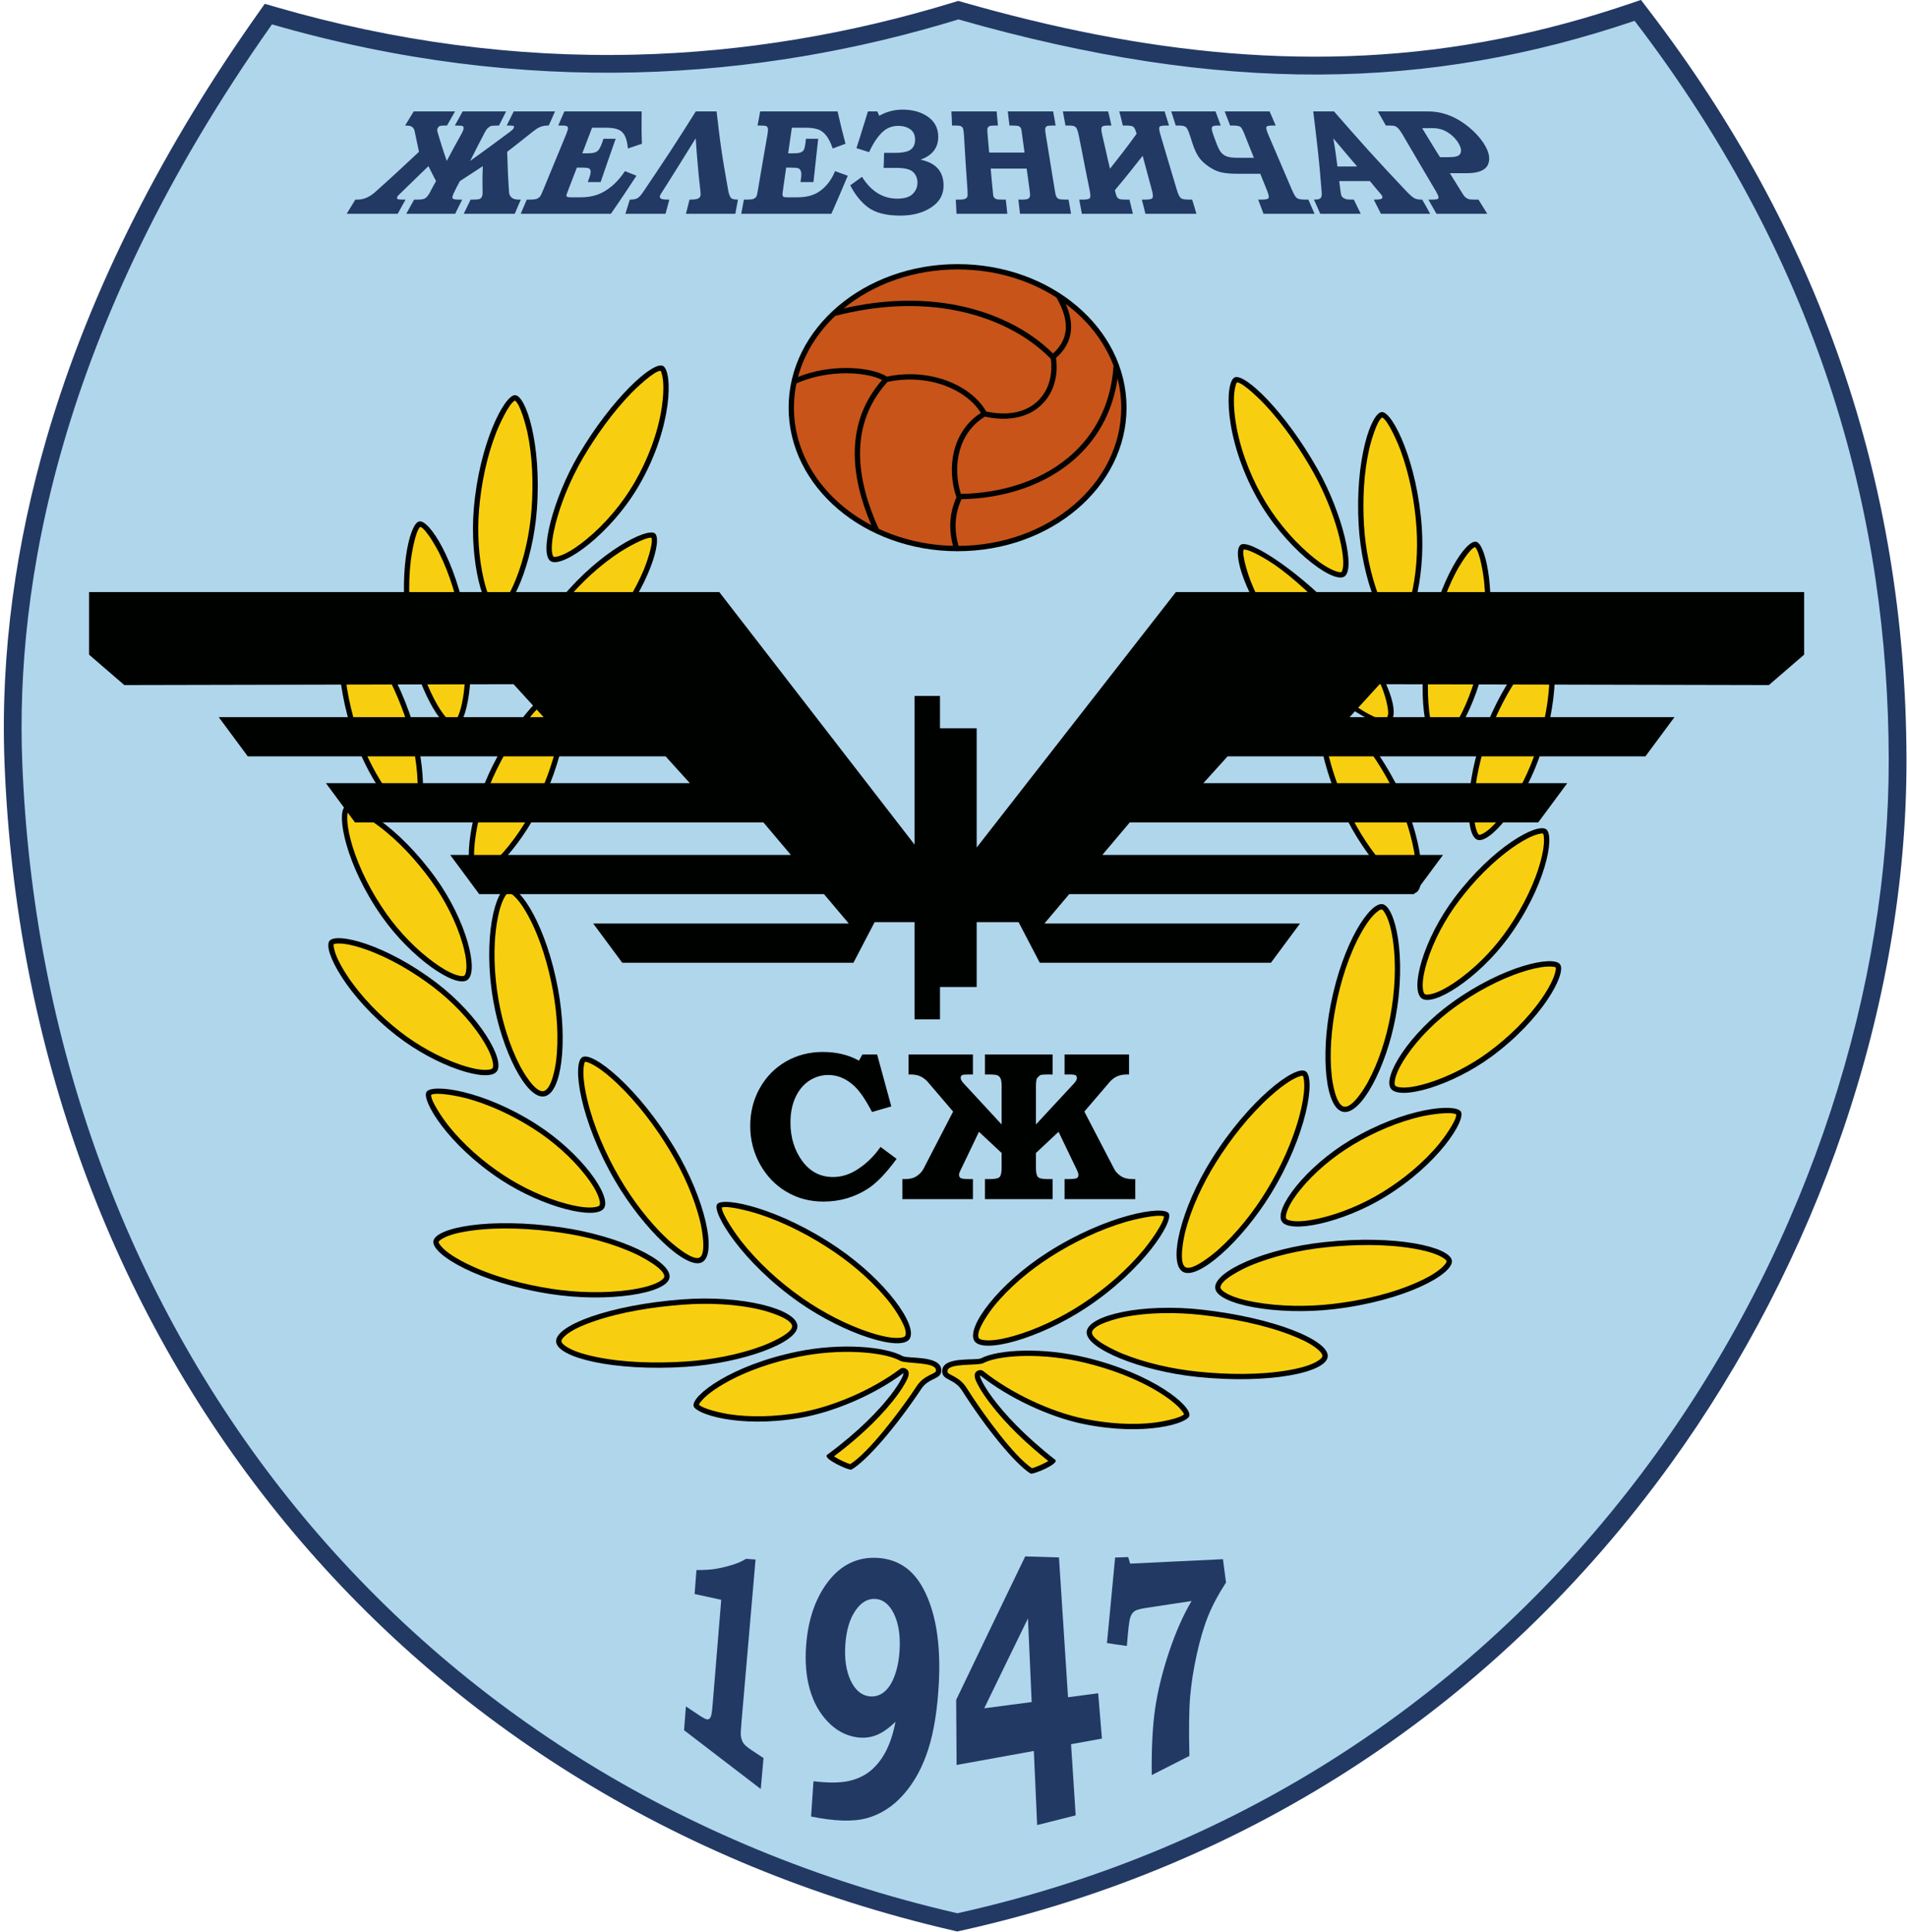
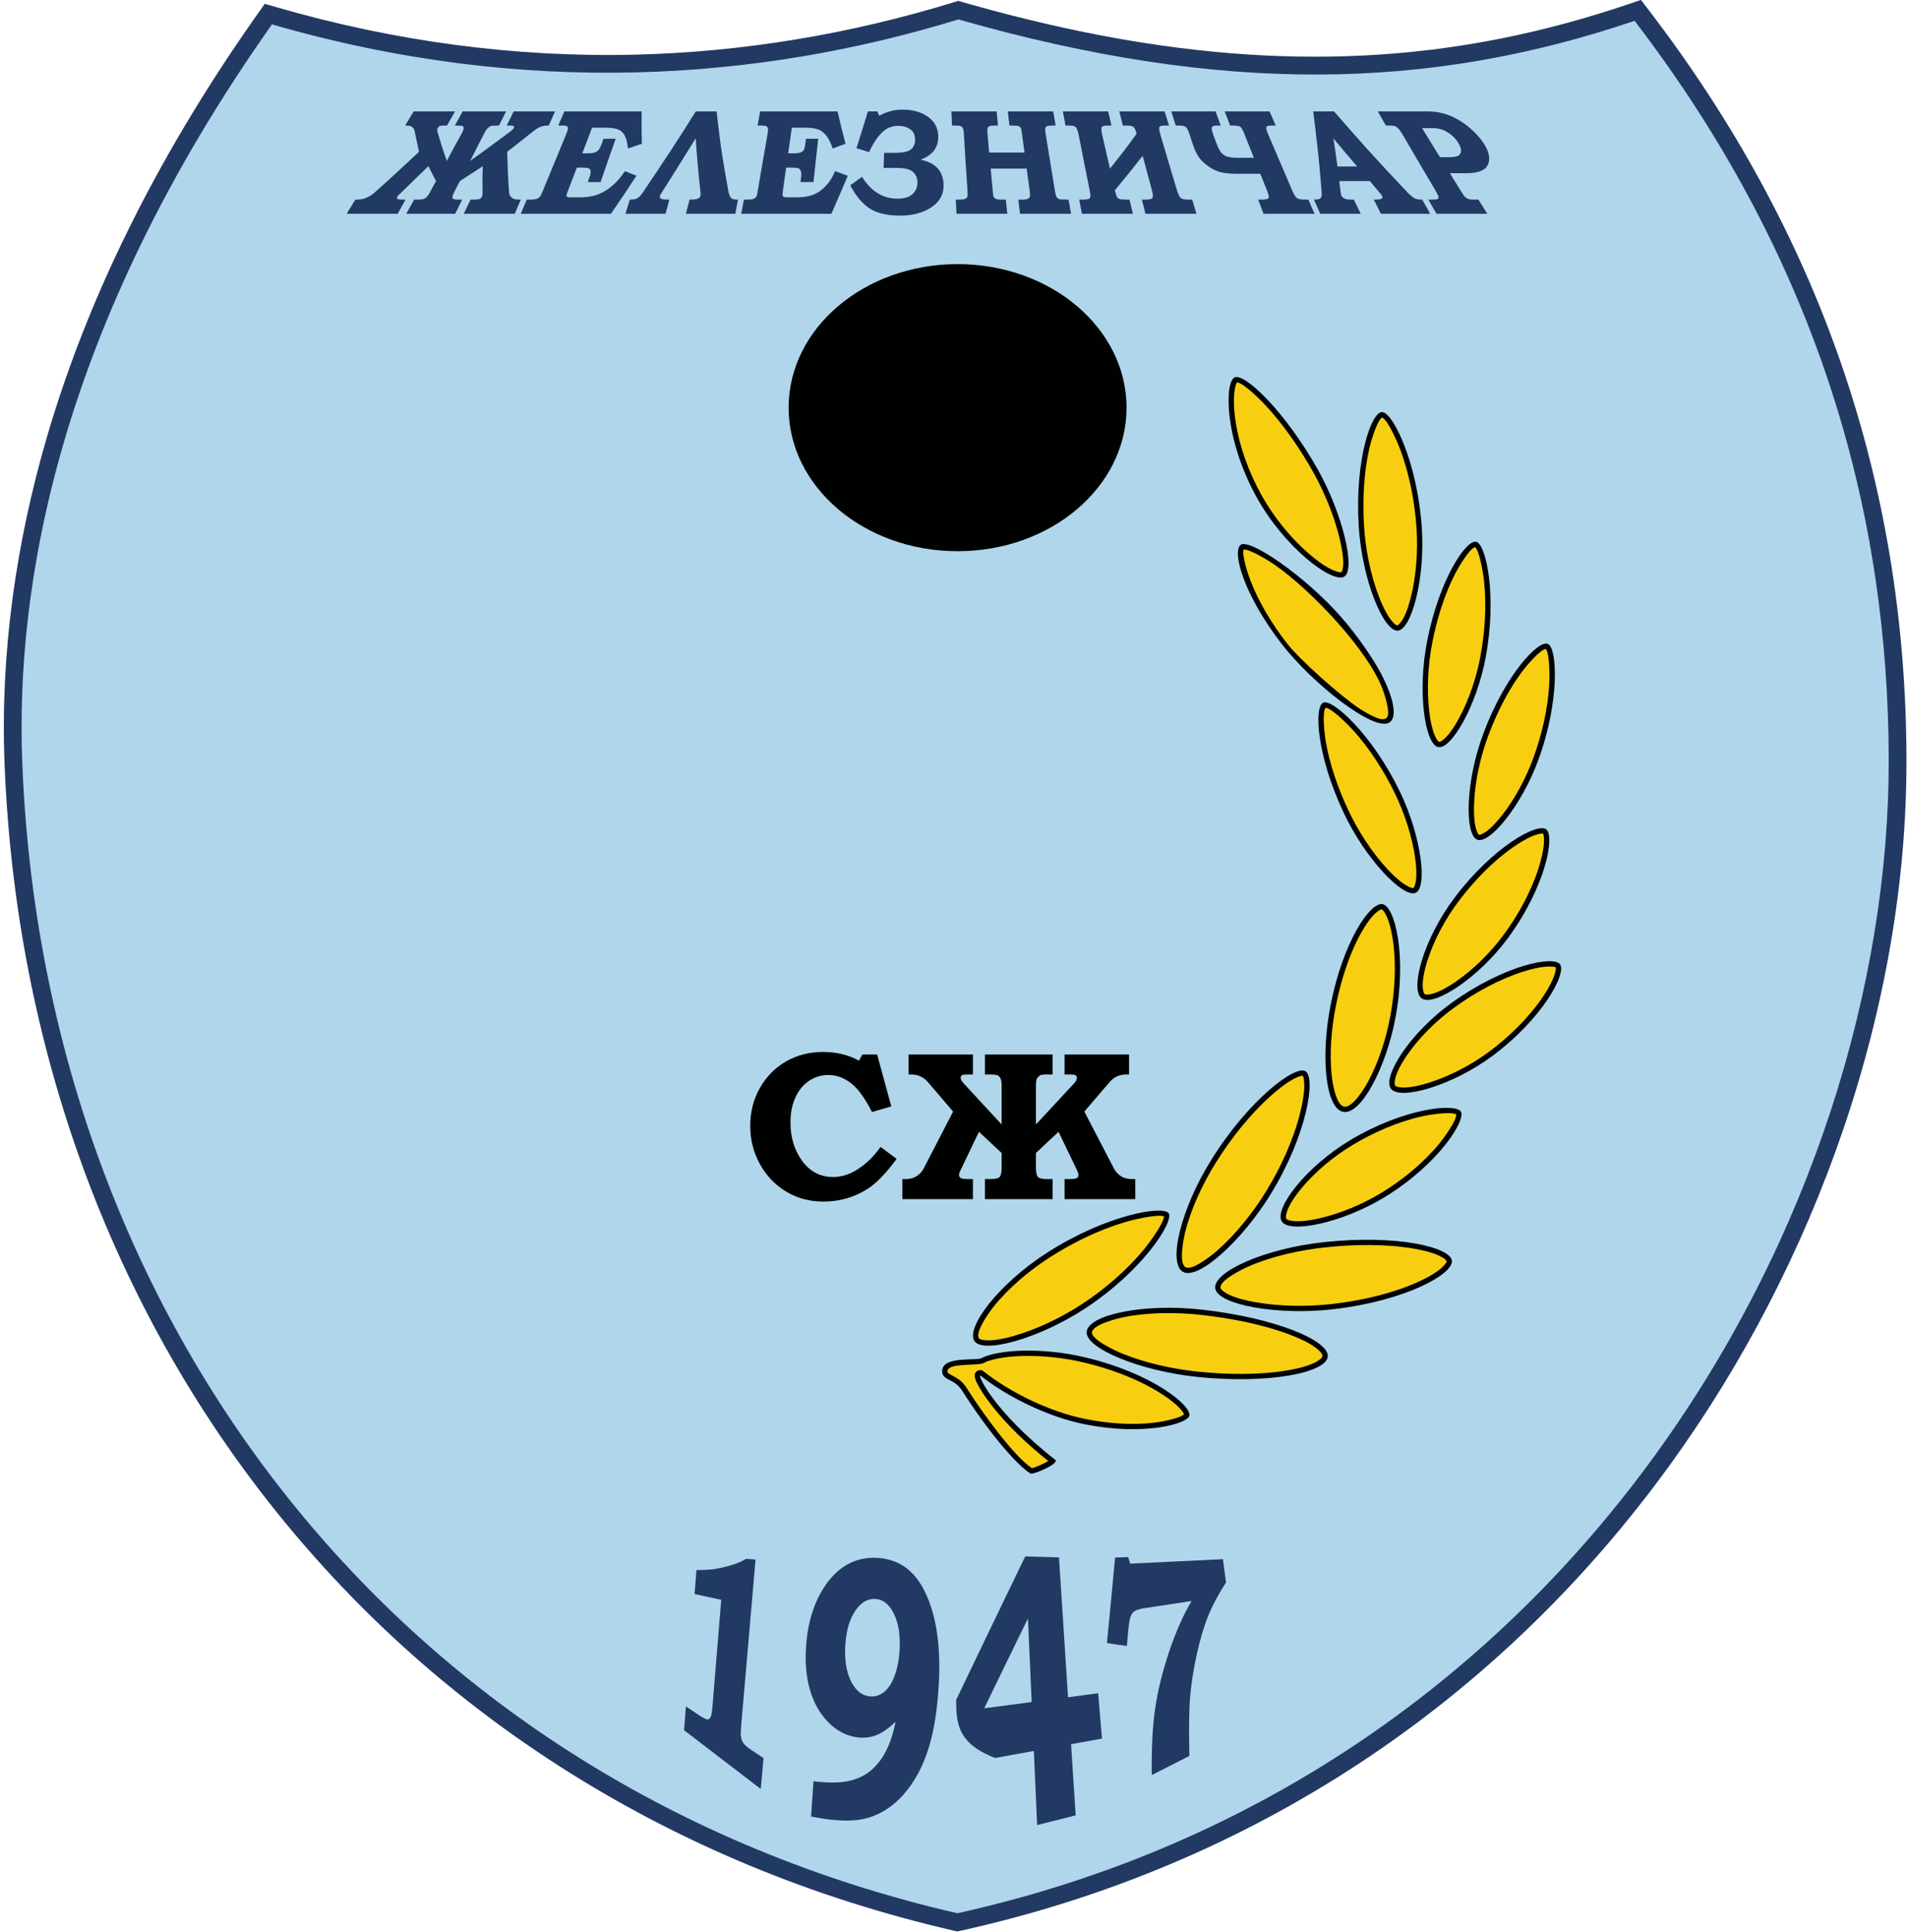
<svg xmlns="http://www.w3.org/2000/svg" width="559.9pt" height="567pt" viewBox="0 0 559.9 567" version="1.1">
  <defs>
    <clipPath id="clip1">
      <path d="M 1 0 L 559.898 0 L 559.898 567 L 1 567 Z M 1 0 " />
    </clipPath>
  </defs>
  <g id="surface1">
    <g clip-path="url(#clip1)" clip-rule="nonzero">
      <path style=" stroke:none;fill-rule:evenodd;fill:rgb(13.33%,22.363%,39.209%);fill-opacity:1;" d="M 484.059 2.945 C 533.812 67.902 559.559 140.93 559.746 222.766 C 559.918 295.895 533.117 370.754 490.469 429.734 C 439.496 500.227 367.203 547.82 282.211 566.656 L 281.059 566.91 L 279.914 566.645 C 115.066 528.668 7.781 391.375 1.324 223.809 C 0.086 191.617 4.715 159.344 13.723 128.457 C 26.754 83.773 48.809 42.059 75.598 4.148 L 77.738 1.121 L 81.301 2.152 C 115.59 12.07 150.914 16.914 186.609 16.039 C 218.289 15.258 249.59 9.996 279.875 0.715 L 281.348 0.262 L 282.832 0.688 C 335.051 15.602 386.906 22.027 440.609 11.324 C 453.371 8.785 465.926 5.352 478.25 1.18 L 481.785 -0.02 Z M 484.059 2.945 " />
    </g>
    <path style=" stroke:none;fill-rule:evenodd;fill:rgb(68.944%,83.984%,92.577%);fill-opacity:1;" d="M 79.852 7.156 C 154.578 28.773 222.977 23.598 281.398 5.699 C 359.195 27.918 419.773 26.488 479.922 6.113 C 535.691 78.93 554.375 153.434 554.535 222.777 C 554.844 355.172 463.273 521.195 281.082 561.566 C 116.848 523.73 12.828 387.023 6.531 223.609 C 4.574 172.805 16.562 96.715 79.852 7.156 Z M 79.852 7.156 " />
-     <path style=" stroke:none;fill-rule:evenodd;fill:rgb(0%,0.784%,0%);fill-opacity:1;" d="M 210.555 353.453 C 208.918 355.77 217.801 370.504 234.676 382.289 C 248.078 391.652 264.672 396.883 267.082 392.941 C 269.492 389 260.168 375.969 245.992 366.281 C 228.777 354.523 212.195 351.141 210.555 353.453 Z M 203.637 412.668 C 204.082 414.906 216.535 419.246 234.668 416.223 C 244.82 414.531 256.855 409.293 265.078 403.145 C 266.254 402.262 261.652 413.113 242.848 427.012 C 241.387 428.094 249.336 431.715 249.996 431.34 C 254.566 428.734 263.402 418.348 270.469 407.691 C 272.863 404.078 276.574 405.098 276.352 401.953 C 276.051 397.746 266.461 398.84 265.039 398.043 C 259.949 395.203 246.891 394.105 234.246 396.68 C 214.594 400.684 203.035 409.656 203.637 412.668 Z M 163.277 393.77 C 163.543 398.504 180.277 402.574 201.426 401.184 C 218.223 400.074 234.516 394.004 234.125 389.102 C 233.734 384.203 217.91 380.043 200.281 381.391 C 178.875 383.023 163.016 389.035 163.277 393.77 Z M 127.25 364.289 C 126.648 368.219 140.723 376.586 161.668 379.82 C 178.301 382.391 196.004 379.742 196.582 374.926 C 197.16 370.113 182.258 362.762 164.762 360.242 C 143.516 357.188 127.852 360.359 127.25 364.289 Z M 149.133 260.422 C 145.426 260.766 141.652 275.336 144.812 293.656 C 147.32 308.211 154.453 322.547 159.719 321.816 C 164.984 321.082 166.668 305.723 163.871 290.465 C 160.477 271.941 152.84 260.078 149.133 260.422 Z M 164.965 201.238 C 162.117 200.227 150.867 210.82 143.32 227.562 C 137.324 240.859 136 255.984 139.672 257.328 C 143.344 258.676 153.871 247.574 160.031 233.555 C 167.508 216.535 167.812 202.246 164.965 201.238 Z M 194.621 107.395 C 191.715 105.988 179.766 116.715 169.816 133.609 C 162.465 146.09 158.066 162.922 161.805 164.785 C 165.547 166.645 179.484 156.539 187.668 142.387 C 197.605 125.207 197.523 108.805 194.621 107.395 Z M 151.203 115.988 C 148.051 115.988 140.68 130.332 139.098 149.438 C 137.844 164.609 141.816 179.949 145.898 179.992 C 149.984 180.035 156.465 165.438 157.633 149.5 C 159.047 130.148 154.359 115.988 151.203 115.988 Z M 192.23 156.531 C 189.859 154.879 176.184 161.816 165 175.355 C 156.117 186.113 151.707 199.73 154.754 201.898 C 157.801 204.066 170.316 197.102 179.531 185.727 C 190.719 171.91 194.605 158.18 192.23 156.531 Z M 123.02 153.062 C 120.094 153.824 116.711 168.898 119.844 186.996 C 122.328 201.371 129.703 214.637 133.5 213.695 C 137.297 212.754 139.797 197.656 137.043 182.594 C 133.699 164.309 125.945 152.305 123.02 153.062 Z M 101.59 182.273 C 98.824 183.492 97.902 198.914 103.891 216.277 C 108.645 230.066 118.051 241.98 121.648 240.445 C 125.242 238.906 125.293 223.602 120.164 209.176 C 113.934 191.664 104.355 181.055 101.59 182.273 Z M 101.336 236.707 C 98.652 238.641 101.434 253.844 112.141 269.051 C 120.645 281.125 133.703 290.117 137.207 287.645 C 140.707 285.176 137.012 270.324 127.949 257.734 C 116.945 242.449 104.02 234.773 101.336 236.707 Z M 96.723 276.18 C 94.715 278.809 101.793 292.551 116.453 303.988 C 128.098 313.074 143.203 317.887 145.836 314.508 C 148.469 311.129 140.621 297.988 128.293 288.574 C 113.324 277.141 98.73 273.547 96.723 276.18 Z M 125.227 320.477 C 123.66 322.934 131.559 336.117 147.109 346.312 C 159.465 354.406 174.988 358.215 177.332 354.629 C 179.676 351.043 170.633 338.402 157.574 330.035 C 141.715 319.875 126.797 318.023 125.227 320.477 Z M 170.957 310.301 C 167.926 312.156 170.227 328.805 180.602 346.582 C 188.84 360.699 201.617 372.879 206.129 370.484 C 210.637 368.09 207.004 351.926 198.195 337.188 C 187.5 319.297 173.988 308.449 170.957 310.301 Z M 170.957 310.301 " />
-     <path style=" stroke:none;fill-rule:evenodd;fill:rgb(97.264%,81.25%,6.273%);fill-opacity:1;" d="M 211.914 354.41 C 211.992 356.609 216.441 362.781 217.539 364.18 C 222.551 370.574 228.922 376.363 235.57 381.008 C 241.496 385.145 248.598 388.887 255.484 391.117 C 257.789 391.863 260.52 392.598 262.949 392.695 C 263.508 392.719 265.395 392.707 265.75 392.125 C 266.895 390.254 262.57 384.094 261.516 382.719 C 257.102 376.957 251.086 371.656 245.109 367.574 C 238.371 362.969 230.695 358.945 222.93 356.391 C 221.262 355.844 213.992 353.75 211.914 354.41 Z M 205.211 412.289 C 206.484 413.594 212.176 414.789 213.672 415.031 C 220.422 416.113 227.688 415.801 234.41 414.684 C 244.371 413.023 256.059 407.934 264.145 401.891 C 264.266 401.801 264.938 401.16 265.969 401.73 C 267.617 402.637 266.438 404.742 265.816 405.863 C 264.785 407.727 263.465 409.535 262.141 411.199 C 257.285 417.277 251.09 422.766 244.859 427.465 C 246.133 428.312 248.562 429.457 249.617 429.742 C 255.141 426.277 263.863 414.539 267.422 409.402 C 268.012 408.551 268.594 407.691 269.164 406.828 C 270.113 405.395 271.285 404.469 272.797 403.691 C 273.195 403.484 274.445 402.945 274.703 402.617 C 274.812 402.48 274.801 402.223 274.789 402.066 C 274.621 399.691 265.918 400.324 264.277 399.41 C 261.211 397.699 255.844 397.086 252.387 396.895 C 246.496 396.562 240.336 397.035 234.559 398.215 C 227.133 399.727 219.328 402.27 212.727 406.051 C 210.73 407.195 208.621 408.566 206.938 410.145 C 206.566 410.496 205.43 411.652 205.211 412.289 Z M 164.84 393.684 C 164.883 394.457 166.531 395.434 167.109 395.738 C 169.395 396.949 172.32 397.715 174.84 398.242 C 183.25 400.004 192.777 400.184 201.324 399.621 C 208.68 399.137 216.75 397.668 223.676 395.098 C 225.223 394.527 232.742 391.434 232.566 389.227 C 232.383 386.906 225.027 384.836 223.305 384.426 C 216.062 382.695 207.797 382.383 200.398 382.949 C 191.805 383.605 182.332 385.051 174.168 387.895 C 171.742 388.734 168.945 389.863 166.836 391.348 C 166.289 391.73 164.797 392.891 164.84 393.684 Z M 128.793 364.527 C 128.711 365.066 130.121 366.441 130.469 366.754 C 132.34 368.414 134.844 369.816 137.074 370.918 C 144.637 374.641 153.609 376.996 161.906 378.277 C 169.266 379.414 177.535 379.656 184.922 378.598 C 187.41 378.238 190.281 377.676 192.59 376.656 C 193.188 376.391 194.938 375.52 195.027 374.742 C 195.301 372.484 188.355 368.879 186.781 368.137 C 179.996 364.938 171.945 362.855 164.539 361.789 C 156.191 360.59 146.859 360.059 138.473 361.195 C 136.051 361.523 133.25 362.047 130.988 363.008 C 130.582 363.184 128.875 364.008 128.793 364.527 Z M 149.281 261.977 C 148.77 262.086 147.949 263.66 147.754 264.078 C 146.812 266.121 146.254 268.617 145.895 270.828 C 144.707 278.098 145.105 286.164 146.352 293.391 C 147.469 299.875 149.59 306.906 152.621 312.75 C 153.523 314.488 157.008 320.613 159.504 320.266 C 161.941 319.926 163.039 313.203 163.266 311.395 C 164.094 304.777 163.531 297.285 162.336 290.746 C 161.004 283.488 158.73 275.641 155.242 269.102 C 154.211 267.172 152.906 265.035 151.391 263.445 C 151.051 263.09 149.832 261.926 149.281 261.977 Z M 164.398 202.738 C 162.508 202.945 157.66 208.098 156.602 209.316 C 151.797 214.852 147.75 221.535 144.742 228.203 C 142.133 233.996 140.125 240.77 139.422 247.098 C 139.191 249.191 139.047 251.641 139.391 253.727 C 139.449 254.082 139.805 255.711 140.207 255.863 C 140.727 256.051 142.266 255.121 142.664 254.855 C 144.516 253.617 146.281 251.824 147.75 250.168 C 152.145 245.203 155.938 238.984 158.602 232.926 C 161.449 226.445 163.777 219.176 164.703 212.137 C 164.895 210.676 165.488 204.145 164.398 202.738 Z M 193.934 108.832 C 192.047 108.836 186.543 114.141 185.41 115.309 C 179.969 120.914 175.121 127.684 171.164 134.402 C 170.188 136.055 169.285 137.754 168.449 139.48 C 166.016 144.48 163.844 150.18 162.68 155.629 C 162.293 157.438 161.941 159.539 162.02 161.391 C 162.035 161.734 162.168 163.176 162.504 163.387 C 163.121 163.695 165.059 162.898 165.617 162.641 C 167.891 161.59 170.148 159.957 172.082 158.379 C 177.641 153.84 182.723 147.812 186.312 141.605 C 190.195 134.895 193.172 127.137 194.316 119.445 C 194.676 117 194.898 114.32 194.676 111.852 C 194.621 111.277 194.367 109.387 193.934 108.832 Z M 151.18 117.582 C 149.391 118.355 146.367 125.215 145.758 126.77 C 142.945 133.91 141.289 141.934 140.656 149.566 C 140.109 156.184 140.5 163.555 142.02 170.031 C 142.523 172.176 143.238 174.641 144.309 176.578 C 144.504 176.938 145.422 178.426 145.918 178.43 C 146.527 178.438 147.719 176.984 148.039 176.555 C 149.426 174.688 150.543 172.305 151.41 170.152 C 154.004 163.73 155.566 156.281 156.07 149.387 C 156.613 141.988 156.367 133.988 154.805 126.719 C 154.484 125.23 152.75 118.496 151.18 117.582 Z M 191.277 157.836 C 189.367 157.605 183.488 161.086 182.137 161.961 C 176.211 165.809 170.695 170.914 166.203 176.352 C 162.395 180.965 158.98 186.652 156.91 192.281 C 156.219 194.16 155.547 196.359 155.387 198.363 C 155.355 198.746 155.309 200.348 155.66 200.625 C 156.09 200.93 157.719 200.523 158.164 200.391 C 160.164 199.785 162.238 198.66 164.008 197.562 C 169.328 194.262 174.383 189.598 178.316 184.742 C 182.621 179.426 186.559 173.234 189.156 166.887 C 189.719 165.516 191.883 159.531 191.277 157.836 Z M 123.395 154.625 C 121.941 155.855 120.812 162.836 120.621 164.438 C 119.742 171.715 120.137 179.523 121.383 186.73 C 122.465 192.992 124.598 199.727 127.562 205.359 C 128.543 207.223 129.797 209.332 131.25 210.867 C 131.496 211.129 132.703 212.281 133.121 212.18 C 133.66 212.047 134.414 210.414 134.594 209.969 C 135.434 207.906 135.891 205.434 136.176 203.238 C 137.035 196.66 136.695 189.387 135.504 182.875 C 134.23 175.91 132.09 168.586 128.914 162.238 C 128.25 160.918 125.082 155.18 123.395 154.625 Z M 102.211 183.754 C 100.973 185.199 100.98 192.273 101.043 193.887 C 101.344 201.211 102.98 208.852 105.367 215.766 C 107.438 221.773 110.621 228.082 114.449 233.168 C 115.719 234.848 117.293 236.73 118.973 238.012 C 119.258 238.23 120.633 239.176 121.031 239.008 C 121.539 238.789 122.023 237.059 122.129 236.59 C 122.625 234.422 122.684 231.906 122.613 229.691 C 122.41 223.062 120.906 215.938 118.691 209.703 C 116.316 203.031 113.031 196.145 108.879 190.387 C 108.012 189.188 103.965 184.031 102.211 183.754 Z M 102.258 237.988 C 101.906 238.52 101.941 240.367 101.973 240.91 C 102.113 243.266 102.711 245.77 103.383 248.023 C 105.492 255.098 109.18 262.129 113.418 268.148 C 117.172 273.477 122.18 278.711 127.465 282.535 C 129.277 283.848 131.441 285.234 133.551 286.016 C 134.078 286.211 135.77 286.746 136.305 286.367 C 136.855 285.977 136.945 284.281 136.945 283.695 C 136.953 281.492 136.398 279.027 135.785 276.918 C 133.941 270.543 130.547 264.023 126.68 258.648 C 122.383 252.676 117.012 246.797 111.094 242.387 C 109.242 241.012 107.129 239.605 105.008 238.688 C 104.523 238.477 102.855 237.836 102.258 237.988 Z M 97.977 277.137 C 97.793 277.746 98.363 279.504 98.551 280.016 C 99.371 282.227 100.668 284.453 101.965 286.414 C 106.039 292.57 111.609 298.227 117.414 302.758 C 122.551 306.766 128.863 310.32 135.031 312.445 C 137.148 313.176 139.621 313.875 141.863 314.008 C 142.426 314.043 144.203 314.062 144.602 313.547 C 145.02 313.012 144.613 311.363 144.441 310.805 C 143.809 308.691 142.559 306.496 141.363 304.656 C 137.746 299.09 132.605 293.836 127.344 289.816 C 121.496 285.352 114.652 281.281 107.707 278.781 C 105.539 278 103.109 277.273 100.809 277.008 C 100.289 276.949 98.504 276.82 97.977 277.137 Z M 126.582 321.344 C 126.43 323.266 130.465 328.887 131.473 330.164 C 135.996 335.902 141.871 341.008 147.969 345.004 C 153.445 348.594 160.035 351.66 166.375 353.34 C 168.551 353.914 171.082 354.441 173.34 354.418 C 173.891 354.41 175.672 354.309 176.023 353.773 C 176.391 353.211 175.832 351.566 175.617 351.027 C 174.793 348.949 173.355 346.84 171.992 345.082 C 167.906 339.801 162.34 334.945 156.73 331.352 C 150.59 327.418 143.531 324.07 136.453 322.242 C 134.91 321.84 128.242 320.43 126.582 321.344 Z M 171.766 311.656 C 171.348 312.191 171.281 314.223 171.285 314.797 C 171.305 317.383 171.812 320.172 172.406 322.684 C 174.289 330.656 177.832 338.734 181.949 345.793 C 185.637 352.109 190.508 358.566 195.836 363.586 C 197.172 364.844 203.289 370.219 205.395 369.102 C 207.48 367.996 206.027 360.512 205.633 358.82 C 203.969 351.699 200.594 344.25 196.855 337.992 C 192.594 330.863 187.227 323.727 181.188 318 C 179.266 316.176 177.07 314.285 174.801 312.906 C 174.297 312.598 172.461 311.574 171.766 311.656 Z M 171.766 311.656 " />
    <path style=" stroke:none;fill-rule:evenodd;fill:rgb(0%,0.784%,0%);fill-opacity:1;" d="M 383.328 314.434 C 386.328 316.398 383.797 332.953 373.172 350.34 C 364.734 364.148 351.785 375.855 347.309 373.297 C 342.832 370.738 346.695 354.715 355.711 340.309 C 366.656 322.816 380.324 312.469 383.328 314.434 Z M 343.121 356.113 C 344.727 358.488 335.637 372.887 318.594 384.051 C 305.062 392.918 288.395 397.539 286.039 393.512 C 283.684 389.484 293.191 376.801 307.504 367.637 C 324.883 356.516 341.516 353.738 343.121 356.113 Z M 349.207 415.547 C 348.73 417.77 336.215 421.652 318.129 417.969 C 307.996 415.906 296.035 410.227 287.898 403.781 C 286.734 402.855 291.188 413.871 309.793 428.449 C 311.242 429.582 303.238 432.914 302.586 432.512 C 298.051 429.742 289.359 419.039 282.445 408.129 C 280.105 404.43 276.379 405.312 276.645 402.18 C 277.004 397.984 286.578 399.426 288.012 398.688 C 293.141 396.031 306.215 395.414 318.824 398.449 C 338.422 403.168 349.852 412.562 349.207 415.547 Z M 389.832 398.137 C 389.5 402.859 372.711 406.316 351.582 404.152 C 334.797 402.43 318.594 395.762 319.051 390.883 C 319.512 386 335.395 382.418 353.004 384.41 C 374.387 386.828 390.164 393.414 389.832 398.137 Z M 426.277 369.992 C 426.824 373.941 412.629 381.789 391.641 384.258 C 374.973 386.219 357.305 382.918 356.793 378.086 C 356.285 373.254 371.289 366.449 388.82 364.574 C 410.109 362.297 425.73 366.043 426.277 369.992 Z M 405.852 265.379 C 409.555 265.859 413.125 280.555 409.707 298.754 C 406.992 313.211 399.656 327.277 394.402 326.352 C 389.148 325.426 387.68 310.016 390.691 294.867 C 394.344 276.477 402.148 264.898 405.852 265.379 Z M 388.578 206.215 C 391.398 205.188 402.965 215.688 411.016 232.367 C 417.406 245.609 419.18 260.711 415.547 262.082 C 411.91 263.453 401.043 252.434 394.469 238.469 C 386.484 221.52 385.758 207.246 388.578 206.215 Z M 362.512 110.766 C 365.438 109.469 377.238 120.625 386.949 137.875 C 394.125 150.621 398.285 167.605 394.52 169.328 C 390.758 171.051 376.961 160.441 368.973 145.996 C 359.277 128.461 359.59 112.066 362.512 110.766 Z M 405.809 120.945 C 408.965 121.059 416.129 135.668 417.445 154.82 C 418.488 170.031 414.297 185.215 410.215 185.109 C 406.133 185.004 399.855 170.176 398.91 154.203 C 397.766 134.812 402.656 120.828 405.809 120.945 Z M 364.211 159.961 C 366.727 157.801 383.004 168.973 393.516 180.824 C 399.039 187.051 403.551 194.148 405.117 197.039 C 408.789 203.809 410.582 210.348 407.945 212.055 C 403.484 214.938 385.348 200.691 376.293 188.984 C 365.297 174.766 361.699 162.125 364.211 159.961 Z M 433.473 159.031 C 436.387 159.898 439.559 175.09 436.176 193.062 C 433.488 207.34 425.926 220.328 422.141 219.25 C 418.359 218.168 416.07 202.988 419.035 188.035 C 422.633 169.883 430.559 158.168 433.473 159.031 Z M 454.492 189.012 C 457.242 190.328 457.949 205.777 451.715 222.914 C 446.766 236.52 437.191 248.086 433.617 246.418 C 430.043 244.75 430.211 229.453 435.543 215.223 C 442.016 197.945 451.742 187.691 454.492 189.012 Z M 453.98 243.426 C 456.637 245.457 453.645 260.551 442.723 275.355 C 434.051 287.113 420.863 295.621 417.398 293.023 C 413.93 290.426 417.832 275.719 427.074 263.469 C 438.293 248.594 451.324 241.395 453.98 243.426 Z M 458.039 283.047 C 460.012 285.746 452.742 299.223 437.918 310.121 C 426.148 318.777 410.973 323.031 408.387 319.555 C 405.805 316.082 413.836 303.238 426.297 294.277 C 441.422 283.402 456.07 280.344 458.039 283.047 Z M 428.914 326.277 C 430.445 328.789 422.363 341.68 406.668 351.297 C 394.199 358.938 378.621 362.172 376.328 358.504 C 374.031 354.832 383.254 342.531 396.434 334.645 C 412.438 325.074 427.379 323.77 428.914 326.277 Z M 428.914 326.277 " />
    <path style=" stroke:none;fill-rule:evenodd;fill:rgb(97.264%,81.25%,6.273%);fill-opacity:1;" d="M 382.496 315.758 C 382.91 316.309 382.945 318.34 382.934 318.914 C 382.879 321.5 382.332 324.266 381.703 326.754 C 379.711 334.656 376.051 342.602 371.836 349.504 C 368.059 355.684 363.098 361.957 357.699 366.777 C 356.344 367.988 350.152 373.137 348.062 371.941 C 345.992 370.758 347.547 363.332 347.969 361.656 C 349.734 354.602 353.211 347.277 357.039 341.16 C 361.398 334.191 366.867 327.258 372.988 321.754 C 374.934 320 377.156 318.191 379.445 316.895 C 379.953 316.605 381.805 315.652 382.496 315.758 Z M 341.746 357.02 C 341.641 359.215 337.102 365.219 335.988 366.578 C 330.887 372.785 324.434 378.34 317.719 382.738 C 311.738 386.656 304.578 390.133 297.664 392.113 C 295.348 392.773 292.609 393.41 290.176 393.414 C 289.617 393.418 287.73 393.336 287.383 392.746 C 286.262 390.828 290.676 384.832 291.746 383.496 C 296.246 377.898 302.336 372.82 308.367 368.961 C 315.172 364.605 322.902 360.867 330.707 358.594 C 332.379 358.109 339.684 356.285 341.746 357.02 Z M 347.637 415.113 C 346.348 416.371 340.637 417.355 339.137 417.543 C 332.371 418.379 325.109 417.801 318.406 416.438 C 308.469 414.414 296.852 408.898 288.852 402.562 C 288.73 402.469 288.07 401.805 287.027 402.336 C 285.367 403.184 286.516 405.328 287.121 406.469 C 288.125 408.371 289.422 410.23 290.727 411.938 C 295.496 418.191 301.609 423.902 307.777 428.828 C 306.492 429.629 304.047 430.684 302.988 430.934 C 297.512 427.266 288.957 415.215 285.469 409.949 C 284.891 409.074 284.32 408.199 283.762 407.312 C 282.832 405.848 281.676 404.875 280.172 404.043 C 279.777 403.824 278.531 403.238 278.281 402.902 C 278.176 402.762 278.188 402.504 278.203 402.348 C 278.406 399.98 287.102 400.934 288.754 400.078 C 291.844 398.48 297.223 398.066 300.68 397.996 C 306.574 397.883 312.727 398.582 318.492 399.969 C 325.895 401.754 333.664 404.582 340.211 408.602 C 342.191 409.82 344.281 411.27 345.941 412.91 C 346.309 413.27 347.43 414.469 347.637 415.113 Z M 388.273 397.992 C 388.219 398.77 386.555 399.684 385.973 399.969 C 383.672 401.094 380.734 401.754 378.207 402.188 C 369.773 403.637 360.242 403.469 351.703 402.594 C 344.352 401.84 336.309 400.074 329.414 397.254 C 327.875 396.625 320.402 393.258 320.609 391.062 C 320.824 388.75 328.207 386.949 329.938 386.602 C 337.203 385.137 345.473 385.129 352.863 385.965 C 361.445 386.934 370.902 388.727 379.027 391.867 C 381.438 392.797 384.219 394.027 386.305 395.586 C 386.848 395.992 388.328 397.207 388.273 397.992 Z M 424.727 370.172 C 424.801 370.715 423.375 372.039 423.02 372.336 C 421.129 373.93 418.605 375.238 416.355 376.258 C 408.742 379.703 399.738 381.727 391.422 382.703 C 384.047 383.57 375.773 383.508 368.402 382.18 C 365.918 381.734 363.059 381.066 360.762 379.961 C 360.164 379.672 358.43 378.738 358.348 377.957 C 358.109 375.691 365.105 372.344 366.688 371.66 C 373.52 368.711 381.602 366.926 389.023 366.129 C 397.383 365.234 406.723 365.043 415.094 366.488 C 417.516 366.906 420.305 367.531 422.555 368.574 C 422.961 368.766 424.656 369.652 424.727 370.172 Z M 405.684 266.926 C 406.191 267.055 406.992 268.66 407.18 269.082 C 408.094 271.16 408.613 273.672 408.945 275.898 C 410.027 283.207 409.516 291.254 408.168 298.434 C 406.961 304.871 404.742 311.82 401.629 317.551 C 400.703 319.254 397.133 325.25 394.641 324.812 C 392.207 324.383 391.203 317.621 391 315.805 C 390.266 309.164 390.934 301.695 392.223 295.203 C 393.656 288 396.039 280.238 399.621 273.832 C 400.68 271.941 402.012 269.852 403.551 268.316 C 403.895 267.973 405.133 266.855 405.684 266.926 Z M 389.188 207.715 C 391.086 207.906 396.09 213.02 397.184 214.227 C 402.16 219.723 406.398 226.375 409.609 233.012 C 412.395 238.785 414.602 245.539 415.492 251.859 C 415.785 253.945 416 256.395 415.719 258.48 C 415.672 258.836 415.363 260.469 414.965 260.621 C 414.449 260.812 412.883 259.895 412.477 259.629 C 410.59 258.406 408.77 256.629 407.25 254.984 C 402.703 250.055 398.723 243.867 395.883 237.836 C 392.84 231.375 390.293 224.133 389.16 217.105 C 388.922 215.645 388.141 209.125 389.188 207.715 Z M 363.18 112.227 C 365.066 112.301 370.496 117.805 371.609 119.012 C 376.977 124.816 381.73 131.758 385.59 138.621 C 386.543 140.309 387.422 142.035 388.234 143.793 C 390.598 148.879 392.691 154.656 393.777 160.145 C 394.137 161.965 394.461 164.078 394.355 165.93 C 394.336 166.27 394.184 167.707 393.844 167.902 C 393.223 168.188 391.297 167.324 390.738 167.047 C 388.484 165.914 386.246 164.199 384.336 162.551 C 378.84 157.809 373.84 151.598 370.34 145.262 C 366.551 138.414 363.684 130.551 362.648 122.82 C 362.32 120.363 362.137 117.68 362.398 115.219 C 362.457 114.645 362.738 112.766 363.18 112.227 Z M 405.812 122.539 C 407.59 123.375 410.516 130.344 411.105 131.918 C 413.816 139.16 415.359 147.238 415.887 154.891 C 416.34 161.523 415.848 168.879 414.234 175.297 C 413.703 177.422 412.949 179.859 411.855 181.758 C 411.652 182.109 410.715 183.559 410.219 183.547 C 409.605 183.531 408.438 182.035 408.125 181.594 C 406.762 179.68 405.68 177.254 404.844 175.074 C 402.34 168.559 400.879 161.059 400.473 154.148 C 400.035 146.734 400.395 138.75 402.059 131.539 C 402.398 130.059 404.227 123.395 405.812 122.539 Z M 365.148 161.305 C 367.059 161.145 372.895 164.836 374.23 165.762 C 384.723 173.02 402 191.008 406.129 202.824 C 406.793 204.727 407.434 206.953 407.566 208.957 C 407.688 210.867 406.574 211.496 404.758 210.883 C 402.766 210.207 400.711 209.008 398.957 207.844 C 393.68 204.348 381.594 193.668 377.73 188.668 C 373.5 183.199 369.648 176.867 367.141 170.43 C 366.598 169.035 364.52 162.977 365.148 161.305 Z M 433.074 160.578 C 434.512 161.863 435.543 168.883 435.711 170.488 C 436.488 177.793 435.984 185.582 434.637 192.742 C 433.469 198.961 431.238 205.613 428.195 211.137 C 427.188 212.961 425.906 215.023 424.43 216.504 C 424.18 216.758 422.957 217.867 422.539 217.746 C 422.004 217.594 421.273 215.938 421.098 215.484 C 420.289 213.395 419.867 210.906 419.609 208.699 C 418.844 202.094 419.285 194.836 420.57 188.371 C 421.941 181.457 424.184 174.215 427.449 167.988 C 428.129 166.691 431.379 161.07 433.074 160.578 Z M 453.852 190.469 C 455.066 191.961 454.961 199.031 454.875 200.637 C 454.473 207.945 452.727 215.523 450.246 222.348 C 448.09 228.277 444.816 234.465 440.914 239.406 C 439.625 241.043 438.023 242.863 436.328 244.086 C 436.039 244.293 434.648 245.188 434.254 245.004 C 433.75 244.766 433.289 243.02 433.188 242.547 C 432.723 240.363 432.703 237.848 432.801 235.637 C 433.098 229.02 434.703 221.949 437.008 215.801 C 439.473 209.219 442.855 202.457 447.09 196.852 C 447.973 195.688 452.094 190.684 453.852 190.469 Z M 453.043 244.672 C 453.387 245.215 453.324 247.062 453.285 247.605 C 453.113 249.953 452.48 252.434 451.777 254.66 C 449.566 261.656 445.781 268.547 441.457 274.41 C 437.629 279.594 432.551 284.645 427.207 288.273 C 425.375 289.52 423.195 290.824 421.074 291.527 C 420.543 291.703 418.844 292.176 418.316 291.781 C 417.77 291.371 417.703 289.672 417.711 289.086 C 417.734 286.883 418.328 284.441 418.965 282.355 C 420.902 276.051 424.387 269.656 428.328 264.43 C 432.711 258.617 438.164 252.938 444.145 248.746 C 446.016 247.438 448.148 246.113 450.281 245.27 C 450.77 245.078 452.445 244.5 453.043 244.672 Z M 456.773 283.957 C 456.949 284.574 456.355 286.312 456.156 286.816 C 455.309 288.996 453.98 291.172 452.656 293.082 C 448.492 299.086 442.844 304.539 436.977 308.852 C 431.781 312.672 425.422 315.992 419.223 317.891 C 417.094 318.543 414.613 319.148 412.367 319.203 C 411.805 319.215 410.027 319.172 409.633 318.641 C 409.227 318.094 409.656 316.461 409.832 315.906 C 410.5 313.82 411.777 311.668 413 309.875 C 416.695 304.441 421.906 299.379 427.227 295.555 C 433.137 291.305 440.039 287.492 447.02 285.246 C 449.199 284.543 451.641 283.906 453.941 283.727 C 454.465 283.684 456.25 283.621 456.773 283.957 Z M 427.547 327.094 C 427.672 329.02 423.555 334.492 422.531 335.73 C 417.93 341.301 411.98 346.191 405.828 349.961 C 400.301 353.348 393.664 356.168 387.305 357.617 C 385.121 358.113 382.582 358.543 380.32 358.438 C 379.773 358.41 377.992 358.246 377.648 357.695 C 377.289 357.121 377.871 355.5 378.094 354.965 C 378.945 352.922 380.414 350.863 381.801 349.156 C 385.961 344.027 391.598 339.379 397.258 335.992 C 403.453 332.285 410.559 329.199 417.66 327.629 C 419.211 327.285 425.898 326.121 427.547 327.094 Z M 427.547 327.094 " />
-     <path style=" stroke:none;fill-rule:evenodd;fill:rgb(0%,0.784%,0%);fill-opacity:1;" d="M 26.145 173.785 L 211.191 173.785 L 268.508 247.895 L 268.508 204.273 L 275.984 204.273 L 275.984 213.766 L 286.758 213.766 L 286.758 248.758 L 345.238 173.785 L 529.703 173.785 L 529.703 192.145 L 519.352 201.074 L 405.062 200.824 L 396.242 210.496 L 491.625 210.496 L 483.102 222 L 360.426 222 L 353.297 229.879 L 460.152 229.879 L 451.629 241.387 L 331.707 241.387 L 323.645 250.934 L 423.672 250.934 L 415.148 262.438 L 313.926 262.438 L 306.637 271.07 L 381.676 271.07 L 373.152 282.574 L 305.277 282.574 L 299.062 270.668 L 286.758 270.668 L 286.758 289.707 L 275.984 289.707 L 275.984 299.199 L 268.508 299.199 L 268.508 270.668 L 256.785 270.668 L 250.574 282.574 L 182.695 282.574 L 174.172 271.07 L 249.211 271.07 L 241.922 262.438 L 140.699 262.438 L 132.176 250.934 L 232.203 250.934 L 224.141 241.387 L 104.223 241.387 L 95.699 229.879 L 202.551 229.879 L 195.422 222 L 72.746 222 L 64.223 210.496 L 159.609 210.496 L 150.785 200.824 L 36.5 201.074 L 26.145 192.145 Z M 26.145 173.785 " />
    <path style=" stroke:none;fill-rule:evenodd;fill:rgb(0%,0.784%,0%);fill-opacity:1;" d="M 281.148 77.523 C 308.547 77.523 330.758 96.387 330.758 119.656 C 330.758 142.926 308.547 161.789 281.148 161.789 C 253.75 161.789 231.539 142.926 231.539 119.656 C 231.539 96.387 253.75 77.523 281.148 77.523 Z M 281.148 77.523 " />
-     <path style=" stroke:none;fill-rule:evenodd;fill:rgb(78.514%,32.935%,10.205%);fill-opacity:1;" d="M 281.148 79.086 C 292.051 79.086 302.105 82.156 310.168 87.324 C 312.082 90.625 313.27 94.043 312.852 97.211 C 312.504 99.863 311.102 102 309.172 103.754 C 301.75 96.41 291.754 91.828 281.613 89.727 C 270.414 87.406 258.844 87.98 247.738 90.508 C 256.383 83.438 268.164 79.086 281.148 79.086 Z M 312.898 89.211 C 319.355 94.016 324.273 100.266 326.945 107.359 C 326.293 116.957 322.738 125.82 315.395 132.75 C 306.531 141.109 294.102 144.785 282.117 144.957 C 279.551 136.773 281.375 127.062 289.113 122.332 L 289.176 122.293 C 295.719 123.742 302.922 122.883 307.223 117.199 C 309.852 113.723 310.641 109.312 310.055 105.062 C 315.418 100.305 315.312 94.656 312.898 89.211 Z M 328.117 111.086 C 328.824 113.852 329.195 116.715 329.195 119.656 C 329.195 141.98 307.824 160.102 281.418 160.223 C 280.16 155.75 280.176 151.098 282.297 146.52 C 294.629 146.312 307.355 142.484 316.465 133.887 C 323.168 127.562 326.855 119.68 328.117 111.086 Z M 279.797 160.207 C 271.91 160.023 264.5 158.234 258 155.211 C 251.469 140.887 249.066 124.828 260.512 112.16 L 260.57 112.094 C 266.137 110.918 272.078 111.215 277.43 113.191 C 281.562 114.715 285.621 117.391 287.98 121.199 C 279.703 126.496 277.793 137.121 280.812 145.996 C 278.645 150.766 278.574 155.582 279.797 160.207 Z M 255.828 154.137 C 242.188 146.977 233.102 134.211 233.102 119.656 C 233.102 117.23 233.355 114.852 233.84 112.543 C 234.688 112.16 235.559 111.816 236.438 111.516 C 240.742 110.027 245.562 109.398 250.109 109.605 C 252.723 109.723 256.465 110.215 258.988 111.527 C 247.914 124.164 249.719 139.867 255.828 154.137 Z M 234.293 110.648 C 236.113 103.875 239.941 97.746 245.215 92.73 C 256.969 89.676 269.352 88.781 281.297 91.258 C 291.266 93.324 301.125 97.855 308.359 105.148 L 308.508 105.301 C 309.031 109.129 308.348 113.121 305.977 116.254 C 302.07 121.414 295.465 122.078 289.551 120.773 C 287.039 116.453 282.586 113.426 277.973 111.723 C 272.391 109.664 266.211 109.332 260.398 110.535 C 257.641 108.809 253.316 108.188 250.18 108.043 C 245.438 107.828 240.422 108.488 235.926 110.035 C 235.379 110.227 234.832 110.43 234.293 110.648 Z M 234.293 110.648 " />
    <path style=" stroke:none;fill-rule:evenodd;fill:rgb(0%,0.784%,0%);fill-opacity:1;" d="M 253.199 309.492 L 257.523 309.492 L 261.688 324.742 L 256.027 326.387 C 254.145 322.75 252.371 320.172 250.707 318.656 C 248.391 316.566 245.887 315.52 243.188 315.52 C 241.223 315.52 239.371 316.07 237.66 317.16 C 235.945 318.262 234.582 319.871 233.586 322 C 232.578 324.133 232.078 326.625 232.078 329.492 C 232.078 333.855 233.234 337.605 235.527 340.754 C 237.836 343.902 240.848 345.469 244.59 345.469 C 246.957 345.469 249.242 344.793 251.434 343.434 C 254.176 341.75 256.535 339.484 258.531 336.641 L 263.246 340.141 C 260.18 344.328 257.375 347.234 254.844 348.875 C 250.926 351.41 246.562 352.68 241.754 352.68 C 237.762 352.68 234.137 351.723 230.906 349.801 C 227.664 347.891 225.09 345.211 223.156 341.762 C 221.234 338.312 220.27 334.539 220.27 330.469 C 220.27 326.406 221.203 322.707 223.082 319.375 C 224.965 316.027 227.52 313.43 230.75 311.562 C 233.992 309.703 237.598 308.766 241.574 308.766 C 245.605 308.766 249.148 309.617 252.191 311.32 Z M 253.199 309.492 " />
    <path style=" stroke:none;fill-rule:evenodd;fill:rgb(0%,0.784%,0%);fill-opacity:1;" d="M 289.188 351.953 L 289.188 346.082 L 290.641 346.082 C 292.211 346.082 293.176 345.855 293.539 345.406 C 293.902 344.961 294.078 344.078 294.078 342.758 L 294.078 338.406 L 287.422 332.203 L 281.996 343.516 C 281.715 344.086 281.57 344.504 281.57 344.773 C 281.57 345.273 281.746 345.625 282.113 345.801 C 282.465 345.988 283.359 346.082 284.801 346.082 L 285.652 346.082 L 285.652 351.953 L 264.93 351.953 L 264.93 346.082 L 265.719 346.082 C 267.141 346.082 268.293 345.781 269.168 345.18 C 270.051 344.586 270.695 343.902 271.109 343.121 L 279.836 326.262 L 272.418 317.586 C 271.848 316.922 271.152 316.383 270.34 315.977 C 269.531 315.57 268.535 315.375 267.359 315.375 L 266.758 315.375 L 266.758 309.492 L 285.652 309.492 L 285.652 315.375 L 284.25 315.375 C 283.297 315.375 282.691 315.438 282.445 315.582 C 282.184 315.727 282.059 315.996 282.059 316.402 C 282.059 316.848 282.414 317.453 283.129 318.199 L 294.078 330.043 L 294.078 318.812 C 294.078 317.711 293.977 316.941 293.746 316.508 C 293.527 316.07 293.219 315.777 292.832 315.613 C 292.449 315.445 291.598 315.375 290.277 315.375 L 289.188 315.375 L 289.188 309.492 L 309.059 309.492 L 309.059 315.375 L 307.957 315.375 C 306.422 315.375 305.547 315.445 305.34 315.613 C 305.145 315.777 304.895 316.008 304.602 316.309 C 304.301 316.621 304.156 317.453 304.156 318.812 L 304.156 330.043 L 315.148 318.199 C 315.832 317.492 316.176 316.902 316.176 316.434 C 316.176 316.07 316.062 315.801 315.832 315.621 C 315.594 315.457 314.98 315.375 313.984 315.375 L 312.562 315.375 L 312.562 309.492 L 331.488 309.492 L 331.488 315.375 L 330.875 315.375 C 329.68 315.375 328.684 315.57 327.863 315.977 C 327.055 316.383 326.367 316.922 325.797 317.586 L 318.367 326.262 L 327.137 343.121 C 327.52 343.879 328.152 344.555 329.027 345.168 C 329.898 345.77 331.051 346.082 332.496 346.082 L 333.316 346.082 L 333.316 351.953 L 312.562 351.953 L 312.562 346.082 L 313.445 346.082 C 314.836 346.082 315.719 345.988 316.094 345.824 C 316.457 345.645 316.633 345.324 316.633 344.855 C 316.633 344.535 316.508 344.086 316.238 343.516 L 310.793 332.203 L 304.156 338.406 L 304.156 342.758 C 304.156 344.035 304.324 344.91 304.664 345.375 C 304.996 345.844 305.965 346.082 307.562 346.082 L 309.059 346.082 L 309.059 351.953 Z M 289.188 351.953 " />
    <path style=" stroke:none;fill-rule:evenodd;fill:rgb(13.33%,22.363%,39.209%);fill-opacity:1;" d="M 221.828 457.742 C 221.137 465.734 220.445 473.723 219.758 481.707 C 219.07 489.688 218.371 497.668 217.684 505.645 C 217.508 507.715 217.453 508.973 217.52 509.465 C 217.629 510.301 217.852 511 218.234 511.582 C 218.609 512.152 219.352 512.812 220.445 513.543 C 221.684 514.371 222.93 515.195 224.172 516.02 C 223.902 519.043 223.633 522.066 223.359 525.09 C 219.605 522.219 215.852 519.344 212.102 516.469 C 208.348 513.594 204.598 510.711 200.844 507.84 C 201.023 505.516 201.203 503.188 201.387 500.863 C 202.637 501.699 203.887 502.527 205.141 503.363 C 206.453 504.238 207.316 504.676 207.703 504.676 C 208.094 504.676 208.406 504.441 208.637 504 C 208.871 503.543 209.059 502.406 209.207 500.578 C 209.633 495.418 210.059 490.238 210.48 485.078 C 210.906 479.91 211.328 474.73 211.754 469.562 C 209.152 468.996 206.543 468.434 203.938 467.867 C 204.121 465.527 204.301 463.188 204.48 460.836 C 206.758 460.836 208.527 460.73 209.758 460.539 C 211.602 460.254 213.586 459.781 215.699 459.086 C 216.887 458.695 217.996 458.172 219.035 457.535 C 219.965 457.605 220.895 457.672 221.828 457.742 Z M 221.828 457.742 " />
    <path style=" stroke:none;fill-rule:evenodd;fill:rgb(13.33%,22.363%,39.209%);fill-opacity:1;" d="M 238.133 533.168 C 238.367 529.719 238.602 526.27 238.84 522.82 C 243.117 523.328 246.559 523.324 249.145 522.754 C 251.742 522.18 253.945 521.145 255.754 519.609 C 257.559 518.074 259.047 516.117 260.223 513.766 C 261.41 511.395 262.312 508.586 262.918 505.367 C 260.844 507.375 258.91 508.691 257.109 509.363 C 255.309 510.031 253.406 510.203 251.398 509.887 C 248.18 509.379 245.375 507.816 242.965 505.273 C 240.574 502.75 238.828 499.609 237.762 495.848 C 236.699 492.102 236.328 487.887 236.668 483.148 C 236.949 479.242 237.633 475.723 238.715 472.582 C 239.801 469.43 241.281 466.633 243.152 464.199 C 245.031 461.758 247.168 459.953 249.551 458.797 C 251.941 457.633 254.594 457.098 257.5 457.254 C 260.5 457.41 263.121 458.242 265.383 459.73 C 267.645 461.227 269.555 463.426 271.098 466.316 C 272.902 469.707 274.191 473.703 274.949 478.289 C 275.711 482.91 275.953 488.09 275.656 493.84 C 275.258 501.578 274.234 508.098 272.57 513.336 C 270.914 518.562 268.535 522.988 265.387 526.59 C 262.254 530.172 258.629 532.508 254.559 533.641 C 252.535 534.203 250.141 534.434 247.402 534.348 C 244.664 534.262 241.574 533.875 238.133 533.168 Z M 255.141 497.879 C 256.75 498.094 258.207 497.691 259.5 496.672 C 260.797 495.652 261.848 494.066 262.66 491.867 C 263.461 489.699 263.961 487.16 264.125 484.277 C 264.367 480.035 263.832 476.531 262.484 473.73 C 261.156 470.969 259.355 469.484 257.094 469.312 C 254.793 469.133 252.793 470.312 251.129 472.77 C 249.445 475.246 248.469 478.562 248.191 482.77 C 247.914 486.992 248.441 490.48 249.75 493.25 C 251.059 496.02 252.863 497.574 255.141 497.879 Z M 255.141 497.879 " />
-     <path style=" stroke:none;fill-rule:evenodd;fill:rgb(13.33%,22.363%,39.209%);fill-opacity:1;" d="M 301.008 456.824 C 304.312 456.926 307.613 457.02 310.918 457.125 C 311.363 463.973 311.805 470.82 312.246 477.652 C 312.688 484.48 313.133 491.332 313.574 498.16 C 316.523 497.773 319.477 497.387 322.43 496.992 C 322.793 501.43 323.164 505.863 323.531 510.301 C 320.512 510.852 317.488 511.402 314.469 511.945 C 314.695 515.43 314.922 518.922 315.148 522.398 C 315.371 525.871 315.598 529.355 315.82 532.832 C 312.051 533.789 308.277 534.734 304.508 535.68 C 304.344 532.066 304.188 528.438 304.027 524.816 C 303.863 521.191 303.699 517.555 303.539 513.93 C 299.758 514.609 295.973 515.301 292.195 515.988 C 288.422 516.676 284.637 517.355 280.859 518.035 C 280.816 511.676 280.77 505.312 280.734 498.938 C 284.309 491.469 287.812 484.172 291.234 477.066 C 294.566 470.141 297.832 463.395 301.008 456.824 Z M 301.812 475.027 C 299.75 479.25 297.648 483.551 295.527 487.906 C 293.371 492.336 291.188 496.836 288.969 501.406 C 291.285 501.105 293.609 500.797 295.93 500.492 C 298.254 500.188 300.578 499.875 302.902 499.574 C 302.719 495.484 302.543 491.391 302.359 487.305 C 302.176 483.219 301.996 479.121 301.812 475.027 Z M 301.812 475.027 " />
+     <path style=" stroke:none;fill-rule:evenodd;fill:rgb(13.33%,22.363%,39.209%);fill-opacity:1;" d="M 301.008 456.824 C 304.312 456.926 307.613 457.02 310.918 457.125 C 311.363 463.973 311.805 470.82 312.246 477.652 C 312.688 484.48 313.133 491.332 313.574 498.16 C 316.523 497.773 319.477 497.387 322.43 496.992 C 322.793 501.43 323.164 505.863 323.531 510.301 C 320.512 510.852 317.488 511.402 314.469 511.945 C 314.695 515.43 314.922 518.922 315.148 522.398 C 315.371 525.871 315.598 529.355 315.82 532.832 C 312.051 533.789 308.277 534.734 304.508 535.68 C 304.344 532.066 304.188 528.438 304.027 524.816 C 303.863 521.191 303.699 517.555 303.539 513.93 C 299.758 514.609 295.973 515.301 292.195 515.988 C 280.816 511.676 280.77 505.312 280.734 498.938 C 284.309 491.469 287.812 484.172 291.234 477.066 C 294.566 470.141 297.832 463.395 301.008 456.824 Z M 301.812 475.027 C 299.75 479.25 297.648 483.551 295.527 487.906 C 293.371 492.336 291.188 496.836 288.969 501.406 C 291.285 501.105 293.609 500.797 295.93 500.492 C 298.254 500.188 300.578 499.875 302.902 499.574 C 302.719 495.484 302.543 491.391 302.359 487.305 C 302.176 483.219 301.996 479.121 301.812 475.027 Z M 301.812 475.027 " />
    <path style=" stroke:none;fill-rule:evenodd;fill:rgb(13.33%,22.363%,39.209%);fill-opacity:1;" d="M 327.406 457.152 C 328.684 457.109 329.965 457.066 331.246 457.027 C 331.434 457.668 331.617 458.316 331.809 458.949 C 336.348 458.738 340.887 458.512 345.43 458.293 C 349.969 458.078 354.512 457.859 359.062 457.641 C 359.359 459.922 359.66 462.203 359.957 464.484 C 357.73 467.91 355.965 471.219 354.703 474.348 C 353.41 477.566 352.305 481.34 351.352 485.684 C 350.379 490.109 349.742 494.254 349.422 498.078 C 349.262 500.012 349.16 502.406 349.129 505.289 C 349.094 508.168 349.117 511.543 349.211 515.387 C 347.367 516.32 345.52 517.262 343.68 518.199 C 341.84 519.137 339.996 520.074 338.156 521.008 C 338.102 517.234 338.164 513.734 338.32 510.508 C 338.477 507.309 338.738 504.383 339.113 501.758 C 339.852 496.574 341.223 490.867 343.27 484.762 C 345.246 478.871 347.457 473.949 349.84 469.922 C 347.598 470.262 345.352 470.602 343.117 470.941 C 340.883 471.277 338.641 471.621 336.398 471.961 C 334.691 472.219 333.578 472.543 333.074 472.914 C 332.559 473.297 332.172 473.855 331.91 474.57 C 331.648 475.281 331.41 476.852 331.188 479.27 C 331.07 480.555 330.961 481.84 330.848 483.113 C 328.902 482.844 326.953 482.566 325.004 482.25 C 325.418 477.965 325.824 473.715 326.227 469.52 C 326.621 465.363 327.012 461.234 327.406 457.152 Z M 327.406 457.152 " />
    <path style=" stroke:none;fill-rule:evenodd;fill:rgb(13.33%,22.363%,39.209%);fill-opacity:1;" d="M 119.281 62.746 C 120.047 61.363 120.816 59.98 121.582 58.59 C 121.93 58.59 122.242 58.59 122.594 58.59 C 123.742 58.59 124.523 58.449 124.961 58.117 C 125.359 57.816 125.875 57.176 126.355 56.242 C 126.883 55.219 127.402 54.188 128.031 53.156 C 127.227 51.695 126.531 50.234 125.797 48.77 C 124.441 50.102 123 51.43 121.652 52.773 C 120.316 54.098 118.914 55.457 117.539 56.773 C 117.102 57.195 116.785 57.48 116.703 57.664 C 116.539 58.023 116.5 58.258 116.703 58.395 C 116.883 58.516 117.434 58.59 118.445 58.59 C 118.652 58.59 118.863 58.59 119.07 58.59 C 118.305 59.98 117.504 61.363 116.773 62.746 C 111.754 62.746 106.77 62.746 101.785 62.746 C 102.621 61.363 103.492 59.98 104.328 58.59 C 104.504 58.59 104.711 58.59 104.922 58.59 C 105.934 58.59 106.875 58.383 107.777 57.953 C 108.652 57.539 109.41 57.039 110.008 56.5 C 112.23 54.5 114.445 52.527 116.598 50.531 C 118.73 48.555 120.883 46.555 123.012 44.562 C 122.594 42.516 122.145 40.469 121.723 38.422 C 121.625 37.949 121.371 37.566 121.023 37.281 C 120.676 36.996 120.082 36.855 119.316 36.855 C 119.176 36.855 119.035 36.855 118.934 36.855 C 119.77 35.469 120.641 34.082 121.477 32.695 C 125.484 32.695 129.527 32.695 133.605 32.695 C 132.84 34.082 132.039 35.469 131.234 36.855 C 130.922 36.855 130.609 36.855 130.328 36.855 C 129.703 36.855 129.32 36.906 129.109 37 C 128.871 37.109 128.684 37.293 128.516 37.582 C 128.336 37.895 128.332 38.332 128.484 38.855 C 128.887 40.258 129.355 41.652 129.773 43.047 C 130.191 44.445 130.715 45.84 131.168 47.238 C 131.898 45.914 132.582 44.582 133.293 43.262 C 134.012 41.93 134.762 40.617 135.488 39.289 C 135.91 38.512 136.117 37.965 136.117 37.656 C 136.117 37.348 136.047 37.141 135.871 37.023 C 135.699 36.906 135.105 36.855 134.27 36.855 C 134.023 36.855 133.746 36.855 133.535 36.855 C 134.305 35.469 135.105 34.082 135.836 32.695 C 140.09 32.695 144.305 32.695 148.594 32.695 C 147.895 34.082 147.199 35.469 146.504 36.855 C 146.223 36.855 145.98 36.855 145.77 36.855 C 144.793 36.855 144.207 36.914 144.027 37.023 C 143.824 37.148 143.578 37.309 143.297 37.52 C 142.988 37.746 142.605 38.332 142.109 39.289 C 141.422 40.617 140.738 41.93 140.055 43.262 C 139.379 44.582 138.73 45.914 138.031 47.238 C 139.949 45.84 141.938 44.445 143.82 43.047 C 145.699 41.652 147.633 40.23 149.5 38.855 C 150.215 38.328 150.664 37.945 150.824 37.605 C 150.941 37.355 150.93 37.156 150.859 37.031 C 150.793 36.914 150.371 36.855 149.707 36.855 C 149.395 36.855 149.082 36.855 148.77 36.855 C 149.465 35.469 150.164 34.082 150.824 32.695 C 154.832 32.695 158.91 32.695 162.953 32.695 C 162.363 34.082 161.734 35.469 161.105 36.855 C 160.969 36.855 160.863 36.855 160.723 36.855 C 159.957 36.855 159.223 36.996 158.562 37.281 C 157.898 37.566 157.309 37.953 156.715 38.422 C 154.137 40.473 151.555 42.516 148.906 44.562 C 148.977 46.555 149.031 48.543 149.117 50.531 C 149.203 52.52 149.328 54.512 149.465 56.5 C 149.5 57.031 149.715 57.504 150.164 57.945 C 150.586 58.363 151.312 58.59 152.324 58.59 C 152.496 58.59 152.707 58.59 152.914 58.59 C 152.324 59.98 151.695 61.363 151.137 62.746 C 146.117 62.746 141.137 62.746 136.152 62.746 C 136.812 61.363 137.512 59.98 138.172 58.59 C 138.383 58.59 138.59 58.59 138.801 58.59 C 139.777 58.59 140.473 58.523 140.785 58.41 C 141.133 58.281 141.34 58.055 141.484 57.723 C 141.582 57.496 141.691 57.18 141.691 56.773 C 141.691 55.441 141.641 54.105 141.656 52.773 C 141.676 51.438 141.691 50.102 141.762 48.77 C 139.531 50.234 137.266 51.695 135.035 53.156 C 134.441 54.188 133.953 55.211 133.434 56.242 C 132.977 57.141 132.77 57.762 132.84 58.094 C 132.91 58.426 133.5 58.59 134.617 58.59 C 134.965 58.59 135.312 58.59 135.699 58.59 C 135 59.98 134.305 61.363 133.641 62.746 C 128.832 62.746 124.055 62.746 119.281 62.746 Z M 165.707 32.695 C 173.27 32.695 180.836 32.695 188.398 32.695 C 188.363 34.277 188.379 35.859 188.363 37.445 C 188.344 39.027 188.434 40.609 188.469 42.195 C 187.109 42.66 185.75 43.125 184.355 43.59 C 184.215 42.047 183.938 40.797 183.449 39.848 C 182.961 38.898 182.227 38.273 181.355 37.961 C 180.52 37.656 179.371 37.496 178.082 37.496 C 176.652 37.496 175.258 37.496 173.828 37.496 C 172.852 39.996 171.91 42.5 170.969 44.996 C 171.457 44.996 171.945 44.996 172.434 44.996 C 173.48 44.996 174.211 44.91 174.664 44.746 C 175.117 44.582 175.5 44.328 175.781 43.973 C 176.059 43.621 176.406 42.922 176.789 41.871 C 176.93 41.492 177.07 41.109 177.176 40.73 C 178.359 40.73 179.543 40.73 180.766 40.73 C 180.031 42.848 179.266 44.973 178.535 47.086 C 177.801 49.199 177.07 51.324 176.34 53.438 C 175.047 53.438 173.793 53.438 172.574 53.438 C 172.715 53.008 172.863 52.582 173.027 52.148 C 173.352 51.273 173.461 50.637 173.41 50.23 C 173.359 49.828 173.199 49.559 172.887 49.414 C 172.574 49.273 171.875 49.195 170.656 49.195 C 170.203 49.195 169.785 49.195 169.367 49.195 C 168.461 51.492 167.586 53.805 166.719 56.09 C 166.438 56.832 166.266 57.27 166.301 57.422 C 166.336 57.582 166.402 57.703 166.578 57.793 C 166.75 57.879 167.172 57.922 167.867 57.922 C 168.672 57.922 169.543 57.922 170.379 57.922 C 172.262 57.922 173.973 57.66 175.465 57.113 C 176.898 56.59 178.375 55.719 179.789 54.504 C 181.164 53.324 182.402 51.879 183.484 50.23 C 184.562 50.684 185.715 51.133 186.863 51.582 C 185.645 53.449 184.402 55.316 183.168 57.168 C 181.926 59.035 180.625 60.887 179.371 62.746 C 170.516 62.746 161.699 62.746 152.883 62.746 C 153.473 61.363 154.066 59.98 154.66 58.59 C 154.902 58.59 155.145 58.59 155.426 58.59 C 156.438 58.59 157.164 58.512 157.551 58.371 C 157.965 58.223 158.289 57.988 158.598 57.621 C 158.777 57.406 159.055 56.793 159.469 55.793 C 160.59 53.066 161.715 50.34 162.848 47.605 C 163.98 44.883 165.098 42.152 166.23 39.414 C 166.594 38.531 166.754 37.945 166.754 37.672 C 166.754 37.398 166.672 37.211 166.473 37.055 C 166.324 36.938 165.848 36.855 165.113 36.855 C 164.73 36.855 164.312 36.855 163.895 36.855 C 164.523 35.469 165.113 34.082 165.707 32.695 Z M 204.258 40.598 C 202.652 43.199 201.016 45.801 199.41 48.398 C 197.809 50.996 196.133 53.598 194.496 56.195 C 194.109 56.812 193.828 57.238 193.766 57.469 C 193.652 57.883 193.797 58.184 194.148 58.344 C 194.527 58.516 195.297 58.59 196.52 58.59 C 196.137 59.98 195.754 61.363 195.402 62.746 C 191.465 62.746 187.527 62.746 183.621 62.746 C 184.039 61.363 184.492 59.98 184.91 58.59 C 185.887 58.59 186.66 58.461 187.145 58.18 C 187.602 57.918 188.176 57.324 188.816 56.371 C 191.453 52.441 194.137 48.496 196.727 44.535 C 199.297 40.609 201.816 36.641 204.289 32.695 C 206.312 32.695 208.336 32.695 210.391 32.695 C 210.844 36.562 211.281 40.438 211.855 44.297 C 212.43 48.172 213.125 52.027 213.805 55.895 C 213.992 56.957 214.293 57.676 214.574 58.043 C 214.852 58.406 215.551 58.59 216.664 58.59 C 216.422 59.98 216.141 61.363 215.898 62.746 C 211.055 62.746 206.207 62.746 201.398 62.746 C 201.746 61.363 202.094 59.98 202.445 58.59 C 202.723 58.586 202.969 58.574 203.281 58.57 C 204.707 58.539 205.48 58.172 205.652 57.492 C 205.723 57.191 205.707 56.676 205.617 55.895 C 205.324 53.352 205.074 50.797 204.848 48.25 C 204.621 45.703 204.43 43.148 204.258 40.598 Z M 223.184 32.695 C 230.781 32.695 238.344 32.695 245.906 32.695 C 246.258 34.277 246.641 35.859 247.023 37.445 C 247.406 39.027 247.859 40.609 248.242 42.195 C 246.988 42.66 245.734 43.125 244.48 43.59 C 243.957 42.047 243.375 40.812 242.633 39.848 C 241.91 38.918 241.094 38.273 240.121 37.961 C 239.18 37.656 238.031 37.496 236.742 37.496 C 235.312 37.496 233.918 37.496 232.488 37.496 C 232.105 39.996 231.758 42.5 231.406 44.996 C 231.895 44.996 232.383 44.996 232.871 44.996 C 233.953 44.996 234.652 44.918 235.066 44.746 C 235.453 44.59 235.812 44.332 236.008 43.973 C 236.195 43.629 236.367 42.922 236.496 41.871 C 236.543 41.492 236.602 41.109 236.637 40.73 C 237.82 40.73 239.008 40.73 240.227 40.73 C 240.016 42.848 239.754 44.973 239.527 47.086 C 239.301 49.203 239.078 51.324 238.832 53.438 C 237.578 53.438 236.289 53.438 235.031 53.438 C 235.102 53.008 235.152 52.582 235.207 52.148 C 235.324 51.273 235.297 50.641 235.137 50.23 C 234.984 49.832 234.754 49.551 234.441 49.414 C 234.094 49.266 233.324 49.195 232.141 49.195 C 231.688 49.195 231.234 49.195 230.816 49.195 C 230.469 51.492 230.156 53.793 229.84 56.09 C 229.738 56.82 229.719 57.262 229.77 57.422 C 229.82 57.578 229.941 57.711 230.117 57.793 C 230.324 57.887 230.746 57.922 231.441 57.922 C 232.246 57.922 233.117 57.922 233.953 57.922 C 235.836 57.922 237.48 57.668 238.867 57.113 C 240.164 56.598 241.414 55.703 242.527 54.504 C 243.645 53.305 244.512 51.879 245.176 50.23 C 246.395 50.684 247.648 51.133 248.906 51.582 C 248.137 53.449 247.336 55.309 246.535 57.168 C 245.734 59.027 244.93 60.887 244.094 62.746 C 235.242 62.746 226.422 62.746 217.641 62.746 C 217.883 61.363 218.164 59.98 218.406 58.59 C 218.617 58.59 218.859 58.59 219.141 58.59 C 220.184 58.59 220.879 58.512 221.23 58.371 C 221.609 58.223 221.879 57.996 222.102 57.621 C 222.227 57.41 222.352 56.793 222.52 55.793 C 222.98 53.066 223.445 50.332 223.914 47.605 C 224.387 44.875 224.871 42.148 225.344 39.414 C 225.496 38.527 225.52 37.945 225.449 37.672 C 225.379 37.398 225.266 37.207 225.031 37.055 C 224.848 36.934 224.367 36.855 223.637 36.855 C 223.219 36.855 222.797 36.855 222.414 36.855 C 222.695 35.469 222.938 34.082 223.184 32.695 Z M 254.832 32.695 C 255.738 32.695 256.68 32.695 257.582 32.695 C 257.758 33.125 257.934 33.559 258.141 33.988 C 260.27 32.781 262.531 32.176 265.008 32.176 C 267.938 32.176 270.402 32.867 272.363 34.215 C 274.34 35.578 275.391 37.465 275.465 39.891 C 275.566 43.238 273.859 45.562 270.27 46.871 C 274.664 47.777 276.891 50.188 277.031 54.105 C 277.133 56.895 275.996 59.137 273.547 60.785 C 271.047 62.465 268.004 63.281 264.379 63.281 C 260.234 63.281 257.082 62.5 254.898 60.887 C 252.762 59.305 251.031 57.113 249.637 54.387 C 250.754 53.562 251.938 52.734 253.086 51.906 C 255.77 56.176 259.223 58.305 263.438 58.305 C 265.531 58.305 267.059 57.84 267.969 56.93 C 268.902 56.004 269.383 54.898 269.363 53.594 C 269.348 52.227 268.887 51.195 268.004 50.414 C 267.18 49.684 265.602 49.281 263.195 49.281 C 261.941 49.281 260.688 49.281 259.43 49.281 C 259.5 47.812 259.535 46.34 259.57 44.863 C 260.617 44.863 261.66 44.863 262.707 44.863 C 265.043 44.863 266.652 44.535 267.484 43.84 C 268.289 43.168 268.668 42.223 268.668 41.031 C 268.668 39.637 268.215 38.605 267.238 37.938 C 266.266 37.273 265.113 36.938 263.754 36.938 C 261.801 36.938 260.164 37.637 258.805 39.039 C 257.445 40.438 256.223 42.312 255.18 44.652 C 253.961 44.266 252.668 43.875 251.449 43.488 C 252.043 41.691 252.617 39.887 253.156 38.094 C 253.699 36.289 254.309 34.496 254.832 32.695 Z M 279.332 32.695 C 283.758 32.695 288.188 32.695 292.613 32.695 C 292.754 34.082 292.891 35.469 292.996 36.855 C 292.613 36.855 292.195 36.855 291.777 36.855 C 291.078 36.855 290.66 36.926 290.418 37.078 C 290.172 37.23 290 37.445 289.93 37.723 C 289.859 38.004 289.879 38.609 289.965 39.547 C 290.121 41.289 290.277 43.035 290.418 44.781 C 293.832 44.781 297.316 44.781 300.805 44.781 C 300.559 42.91 300.293 41.035 300.035 39.156 C 299.945 38.469 299.891 37.992 299.793 37.762 C 299.645 37.402 299.441 37.18 299.129 37.047 C 298.848 36.922 298.293 36.855 297.422 36.855 C 297.074 36.855 296.727 36.855 296.379 36.855 C 296.238 35.469 296.062 34.082 295.891 32.695 C 300.316 32.695 304.777 32.695 309.203 32.695 C 309.48 34.082 309.691 35.469 309.934 36.855 C 309.551 36.855 309.168 36.855 308.785 36.855 C 308.055 36.855 307.535 36.926 307.32 37.055 C 307.082 37.199 306.969 37.402 306.902 37.656 C 306.828 37.938 306.883 38.559 307.043 39.547 C 307.477 42.266 307.93 44.977 308.367 47.691 C 308.801 50.402 309.258 53.121 309.691 55.836 C 309.852 56.832 309.992 57.5 310.18 57.781 C 310.375 58.086 310.598 58.285 310.91 58.41 C 311.223 58.527 311.852 58.59 312.898 58.59 C 313.141 58.59 313.422 58.59 313.734 58.59 C 313.977 59.98 314.223 61.363 314.465 62.746 C 309.449 62.746 304.43 62.746 299.48 62.746 C 299.305 61.363 299.164 59.98 298.992 58.59 C 299.27 58.59 299.582 58.59 299.934 58.59 C 300.875 58.59 301.496 58.508 301.777 58.371 C 302.086 58.219 302.266 58.02 302.371 57.746 C 302.477 57.477 302.445 56.832 302.301 55.836 C 301.992 53.719 301.711 51.598 301.43 49.477 C 297.91 49.477 294.355 49.477 290.871 49.477 C 291.043 51.598 291.25 53.715 291.461 55.836 C 291.562 56.832 291.586 57.469 291.707 57.703 C 291.898 58.07 292.16 58.301 292.473 58.418 C 292.785 58.535 293.379 58.59 294.32 58.59 C 294.633 58.59 294.984 58.59 295.297 58.59 C 295.473 59.98 295.609 61.363 295.75 62.746 C 290.766 62.746 285.781 62.746 280.832 62.746 C 280.762 61.363 280.691 59.98 280.621 58.59 C 280.938 58.59 281.285 58.59 281.598 58.59 C 282.434 58.59 283.023 58.508 283.34 58.371 C 283.684 58.219 283.895 58.039 284.004 57.77 C 284.105 57.523 284.125 56.945 284.074 56.07 C 283.914 53.348 283.691 50.625 283.516 47.906 C 283.34 45.184 283.203 42.461 283.027 39.738 C 282.961 38.715 282.867 38.047 282.75 37.746 C 282.625 37.43 282.438 37.207 282.191 37.07 C 281.914 36.918 281.426 36.855 280.762 36.855 C 280.344 36.855 279.926 36.855 279.508 36.855 C 279.473 35.469 279.402 34.082 279.332 32.695 Z M 312.062 32.695 C 316.488 32.695 320.914 32.695 325.34 32.695 C 325.691 34.082 326.039 35.469 326.316 36.855 C 325.898 36.855 325.48 36.855 325.062 36.855 C 324.191 36.855 323.68 37.004 323.492 37.281 C 323.297 37.574 323.32 38.328 323.598 39.547 C 323.98 41.211 324.367 42.875 324.75 44.535 C 325.133 46.195 325.48 47.855 325.898 49.52 C 327.258 47.812 328.594 46.109 329.906 44.395 C 331.207 42.695 332.484 40.977 333.707 39.266 C 333.391 38.062 333.035 37.375 332.66 37.156 C 332.336 36.969 331.684 36.855 330.742 36.855 C 330.359 36.855 330.012 36.855 329.664 36.855 C 329.348 35.469 329 34.082 328.617 32.695 C 333.043 32.695 337.504 32.695 341.934 32.695 C 342.387 34.082 342.805 35.469 343.223 36.855 C 342.84 36.855 342.453 36.855 342.07 36.855 C 341.129 36.855 340.559 36.996 340.398 37.305 C 340.246 37.598 340.363 38.355 340.711 39.547 C 341.512 42.262 342.316 44.98 343.117 47.691 C 343.918 50.406 344.746 53.125 345.559 55.836 C 345.93 57.078 346.352 57.859 346.707 58.148 C 347.082 58.457 347.891 58.59 349.148 58.59 C 349.426 58.59 349.703 58.59 350.02 58.59 C 350.438 59.98 350.891 61.363 351.273 62.746 C 346.289 62.746 341.27 62.746 336.285 62.746 C 335.973 61.363 335.621 59.98 335.238 58.59 C 335.555 58.59 335.902 58.59 336.25 58.59 C 337.438 58.59 338.18 58.438 338.375 58.105 C 338.562 57.789 338.535 57.031 338.203 55.836 C 337.734 54.156 337.297 52.469 336.844 50.789 C 336.391 49.105 335.938 47.418 335.484 45.734 C 334.16 47.418 332.824 49.098 331.477 50.789 C 330.141 52.461 328.723 54.152 327.328 55.836 C 327.57 56.852 327.766 57.504 327.922 57.77 C 328.082 58.051 328.332 58.262 328.617 58.387 C 328.957 58.535 329.629 58.59 330.605 58.59 C 330.918 58.59 331.266 58.59 331.613 58.59 C 331.965 59.98 332.277 61.363 332.625 62.746 C 327.605 62.746 322.621 62.746 317.637 62.746 C 317.395 61.363 317.148 59.98 316.871 58.59 C 317.184 58.59 317.535 58.59 317.883 58.59 C 319.066 58.59 319.789 58.445 320.008 58.105 C 320.207 57.797 320.176 57.102 319.973 56.07 C 319.441 53.348 318.875 50.621 318.336 47.906 C 317.793 45.18 317.301 42.457 316.73 39.738 C 316.465 38.457 316.176 37.656 315.859 37.336 C 315.547 37.012 314.918 36.855 314.047 36.855 C 313.629 36.855 313.211 36.855 312.828 36.855 C 312.586 35.469 312.34 34.082 312.062 32.695 Z M 358.418 36.855 C 358.035 36.855 357.688 36.855 357.336 36.855 C 356.43 36.855 355.992 37.02 355.84 37.336 C 355.68 37.664 355.805 38.395 356.223 39.547 C 356.465 40.215 356.711 40.879 356.953 41.547 C 357.48 42.996 357.965 44.023 358.418 44.621 C 358.871 45.215 359.434 45.629 360.16 45.906 C 360.828 46.164 361.867 46.312 363.367 46.312 C 364.973 46.312 366.539 46.312 368.141 46.312 C 367.199 43.93 366.23 41.555 365.285 39.156 C 364.906 38.203 364.559 37.559 364.238 37.281 C 363.898 36.988 363.16 36.855 362.078 36.855 C 361.766 36.855 361.449 36.855 361.172 36.855 C 360.648 35.469 360.125 34.082 359.57 32.695 C 363.961 32.695 368.352 32.695 372.742 32.695 C 373.371 34.082 373.965 35.469 374.555 36.855 C 374.172 36.855 373.789 36.855 373.406 36.855 C 372.43 36.855 371.906 37 371.801 37.305 C 371.699 37.605 371.883 38.352 372.395 39.547 C 373.555 42.258 374.711 44.973 375.879 47.691 C 377.043 50.398 378.191 53.117 379.367 55.836 C 379.898 57.07 380.375 57.852 380.793 58.148 C 381.211 58.449 382.016 58.59 383.305 58.59 C 383.582 58.59 383.828 58.59 384.141 58.59 C 384.77 59.98 385.359 61.363 385.953 62.746 C 380.969 62.746 375.949 62.746 370.965 62.746 C 370.477 61.363 369.918 59.98 369.398 58.59 C 369.711 58.59 370.023 58.59 370.375 58.59 C 371.594 58.59 372.305 58.438 372.465 58.105 C 372.617 57.789 372.449 57.02 371.977 55.836 C 371.332 54.219 370.688 52.613 370.023 51.004 C 367.793 51.004 365.562 51.004 363.367 51.004 C 361.312 51.004 359.672 50.855 358.453 50.562 C 357.234 50.27 356.02 49.684 354.793 48.828 C 353.547 47.957 352.609 47.055 351.969 46.113 C 351.32 45.156 350.715 43.902 350.191 42.305 C 349.914 41.449 349.621 40.59 349.355 39.738 C 348.996 38.586 348.633 37.812 348.309 37.438 C 347.969 37.039 347.301 36.855 346.289 36.855 C 345.906 36.855 345.523 36.855 345.207 36.855 C 344.789 35.469 344.336 34.082 343.883 32.695 C 348.207 32.695 352.527 32.695 356.883 32.695 C 357.406 34.082 357.93 35.469 358.418 36.855 Z M 385.57 32.695 C 387.59 32.695 389.613 32.695 391.668 32.695 C 395.051 36.562 398.438 40.457 401.918 44.297 C 405.441 48.188 409.051 52.039 412.688 55.895 C 413.859 57.141 414.738 57.902 415.266 58.18 C 415.82 58.473 416.59 58.605 417.566 58.59 C 418.367 59.98 419.168 61.363 419.902 62.746 C 415.09 62.746 410.246 62.746 405.438 62.746 C 404.773 61.363 404.043 59.98 403.344 58.59 C 403.59 58.586 403.867 58.574 404.184 58.57 C 404.984 58.562 405.48 58.469 405.715 58.254 C 405.93 58.055 405.934 57.789 405.785 57.492 C 405.656 57.227 405.211 56.719 404.496 55.895 C 403.715 54.996 402.961 54.07 402.23 53.156 C 399.234 53.156 396.199 53.156 393.203 53.156 C 393.309 54.172 393.457 55.184 393.586 56.195 C 393.668 56.844 393.785 57.273 393.863 57.469 C 393.961 57.699 394.152 57.898 394.422 58.094 C 394.672 58.273 395.016 58.414 395.434 58.504 C 395.68 58.559 396.375 58.59 397.488 58.59 C 398.152 59.98 398.848 61.363 399.512 62.746 C 395.539 62.746 391.566 62.746 387.625 62.746 C 387.035 61.363 386.406 59.98 385.777 58.59 C 386.547 58.59 387.062 58.516 387.348 58.395 C 387.656 58.258 387.84 58.059 387.941 57.812 C 388.051 57.543 388.102 57.074 388.043 56.371 C 387.719 52.426 387.398 48.477 386.965 44.535 C 386.527 40.59 386.059 36.641 385.57 32.695 Z M 392.68 48.871 C 394.562 48.871 396.516 48.871 398.465 48.871 C 397.281 47.492 396.105 46.105 394.945 44.738 C 393.77 43.352 392.609 41.98 391.461 40.598 C 391.703 41.98 391.93 43.359 392.121 44.738 C 392.312 46.113 392.473 47.492 392.68 48.871 Z M 404.531 32.695 C 409.34 32.695 414.117 32.695 418.926 32.695 C 420.738 32.695 422.375 32.902 423.84 33.312 C 425.301 33.723 426.77 34.344 428.195 35.172 C 429.625 36.004 430.953 36.996 432.203 38.133 C 433.461 39.273 434.543 40.484 435.41 41.762 C 437.16 44.328 437.637 46.5 436.91 48.227 C 436.172 49.977 434.051 50.836 430.672 50.836 C 429 50.836 427.324 50.836 425.688 50.836 C 426.836 52.711 428.02 54.566 429.172 56.461 C 429.586 57.141 429.926 57.617 430.113 57.793 C 430.414 58.074 430.742 58.266 431.09 58.395 C 431.438 58.523 431.926 58.59 432.555 58.59 C 433.043 58.59 433.566 58.59 434.086 58.59 C 434.957 59.98 435.828 61.363 436.668 62.746 C 431.719 62.746 426.734 62.746 421.75 62.746 C 420.98 61.363 420.18 59.98 419.379 58.59 C 419.727 58.59 420.074 58.59 420.426 58.59 C 421.297 58.59 421.855 58.531 422.098 58.395 C 422.309 58.273 422.375 58.062 422.34 57.781 C 422.309 57.504 422.047 56.914 421.539 56.047 C 419.922 53.285 418.285 50.551 416.66 47.789 C 415.043 45.043 413.441 42.289 411.816 39.523 C 411.281 38.613 410.848 38.023 410.527 37.703 C 410.254 37.43 409.996 37.203 409.652 37.055 C 409.371 36.93 408.887 36.855 408.262 36.855 C 407.773 36.855 407.355 36.855 406.902 36.855 C 406.133 35.469 405.332 34.082 404.531 32.695 Z M 417.531 37.605 C 418.402 39.031 419.262 40.461 420.145 41.871 C 421.039 43.301 421.852 44.715 422.793 46.137 C 423.594 46.137 424.434 46.137 425.234 46.137 C 426.734 46.137 427.746 45.973 428.23 45.652 C 428.719 45.328 428.965 44.832 428.965 44.164 C 428.965 43.496 428.645 42.703 428.059 41.781 C 427.18 40.41 425.934 39.309 424.469 38.512 C 423.355 37.902 422.027 37.605 420.633 37.605 C 419.586 37.605 418.543 37.605 417.531 37.605 Z M 417.531 37.605 " />
  </g>
</svg>